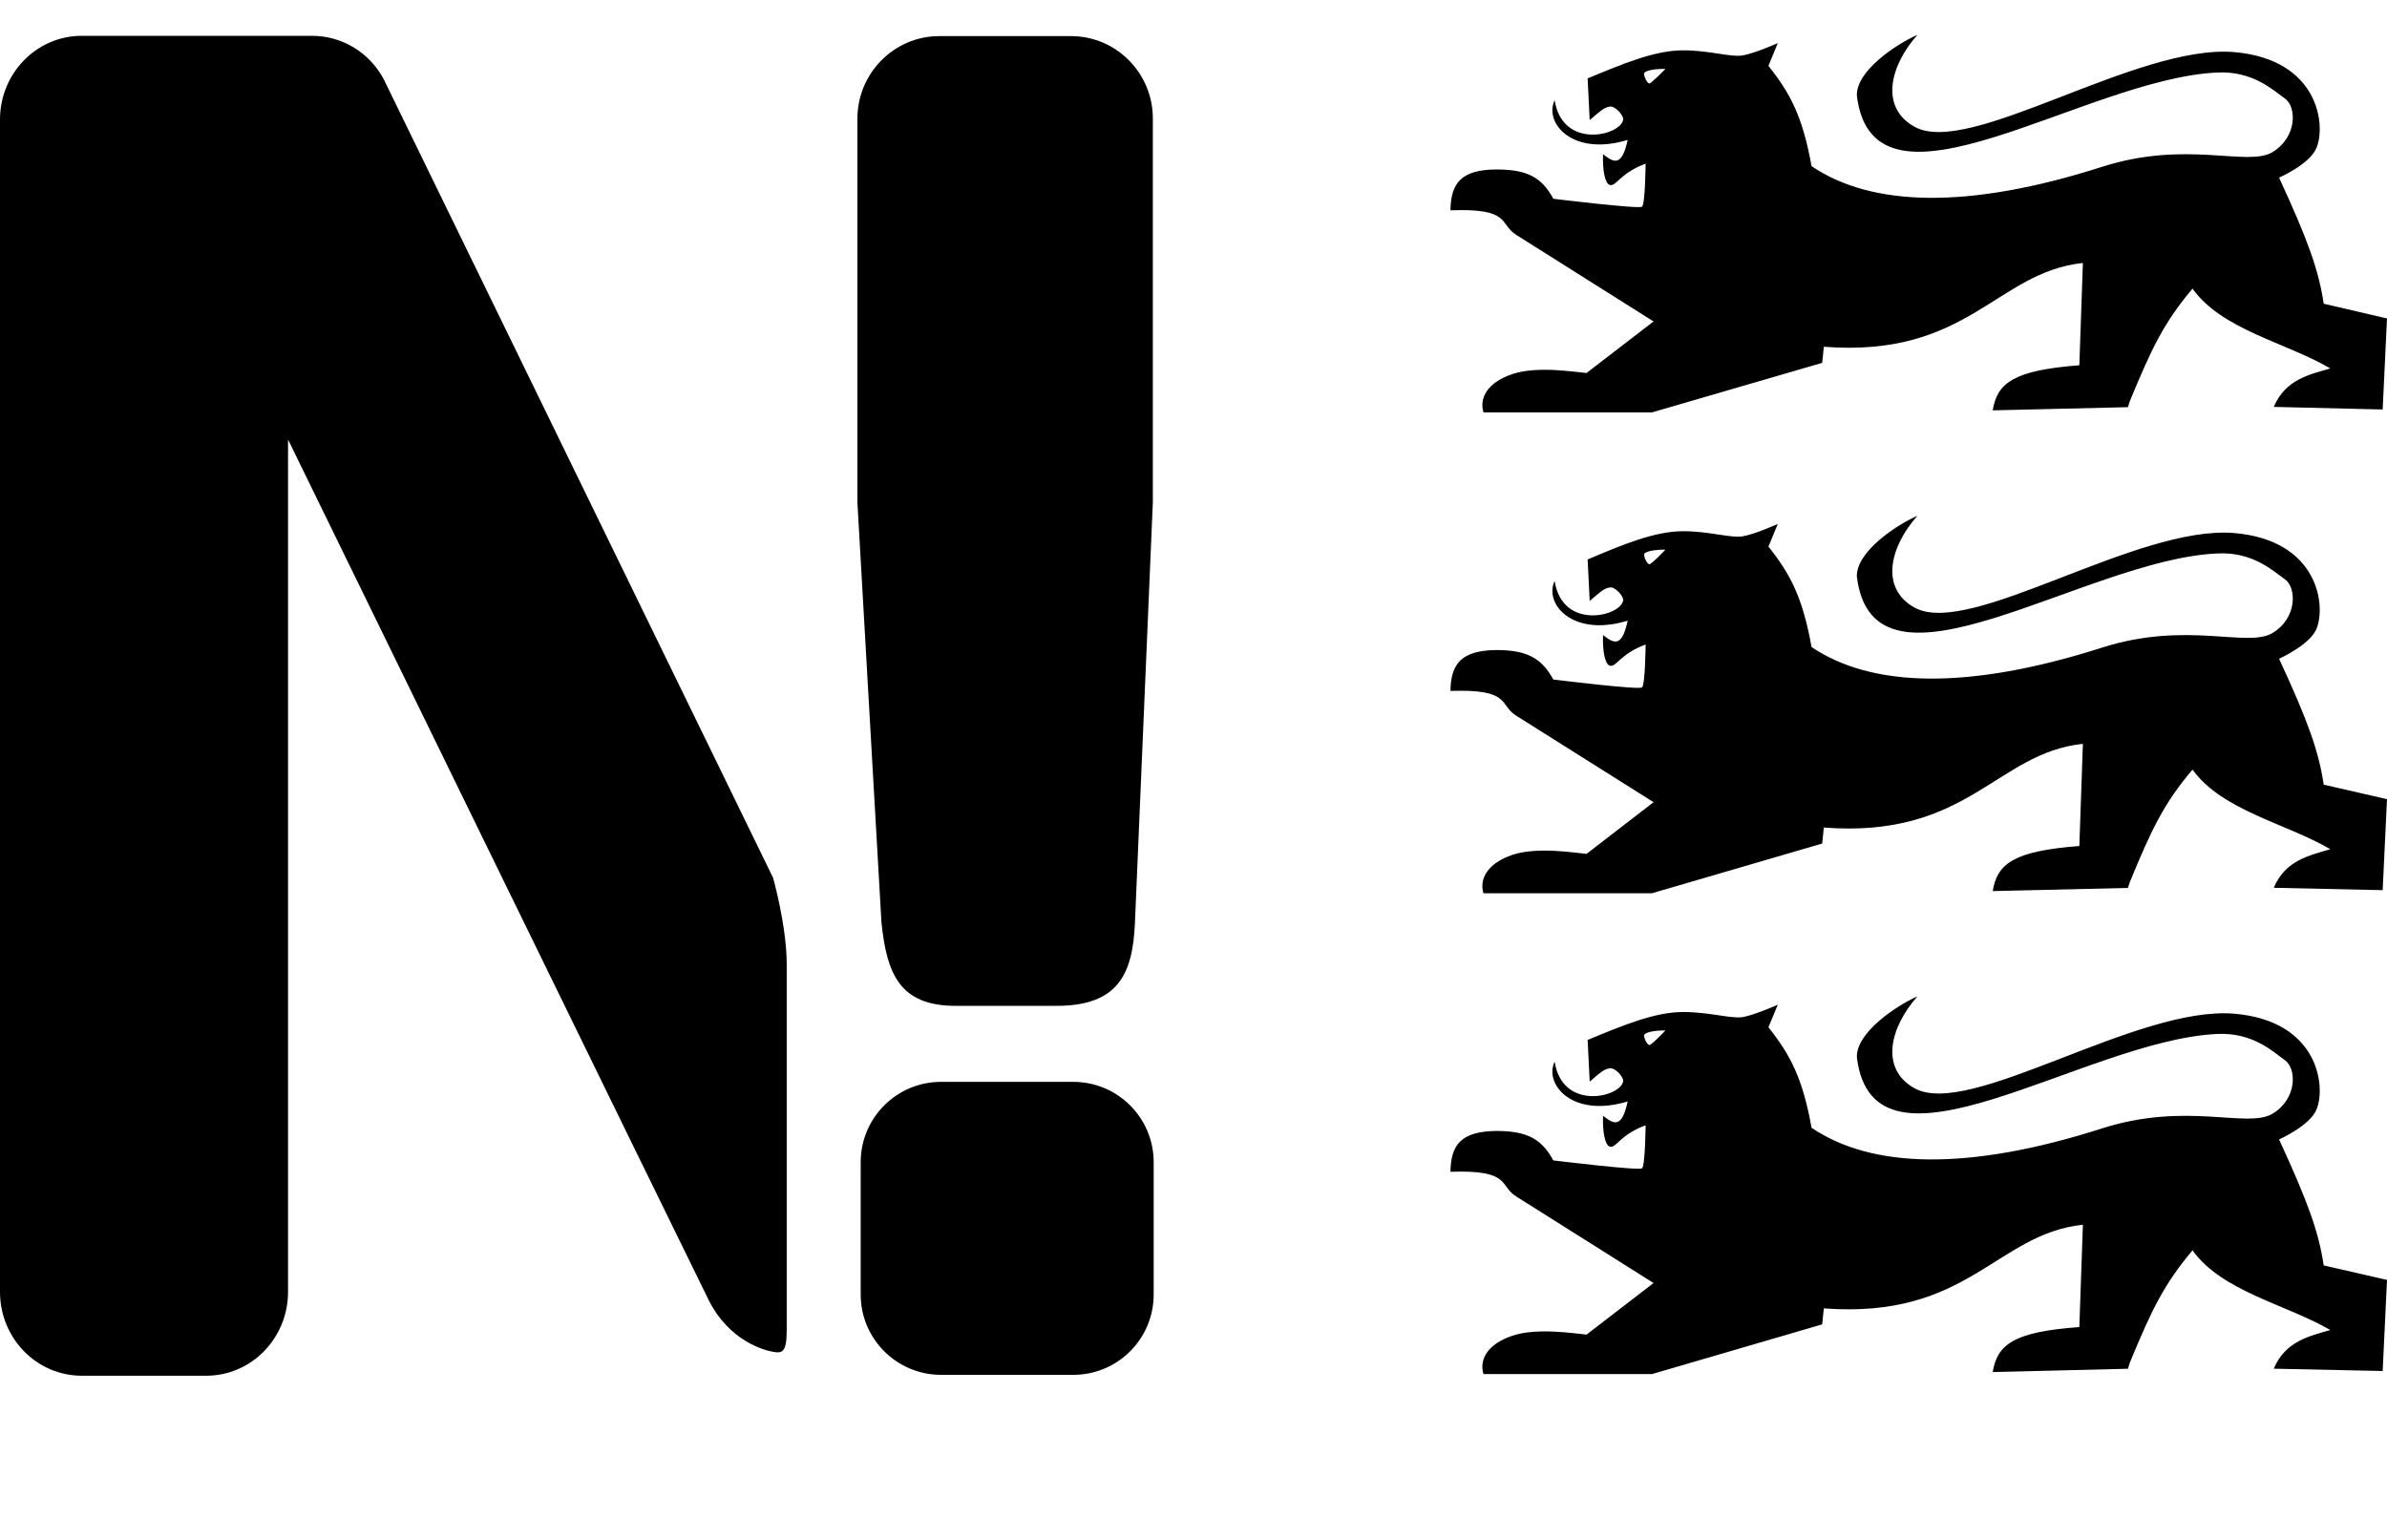
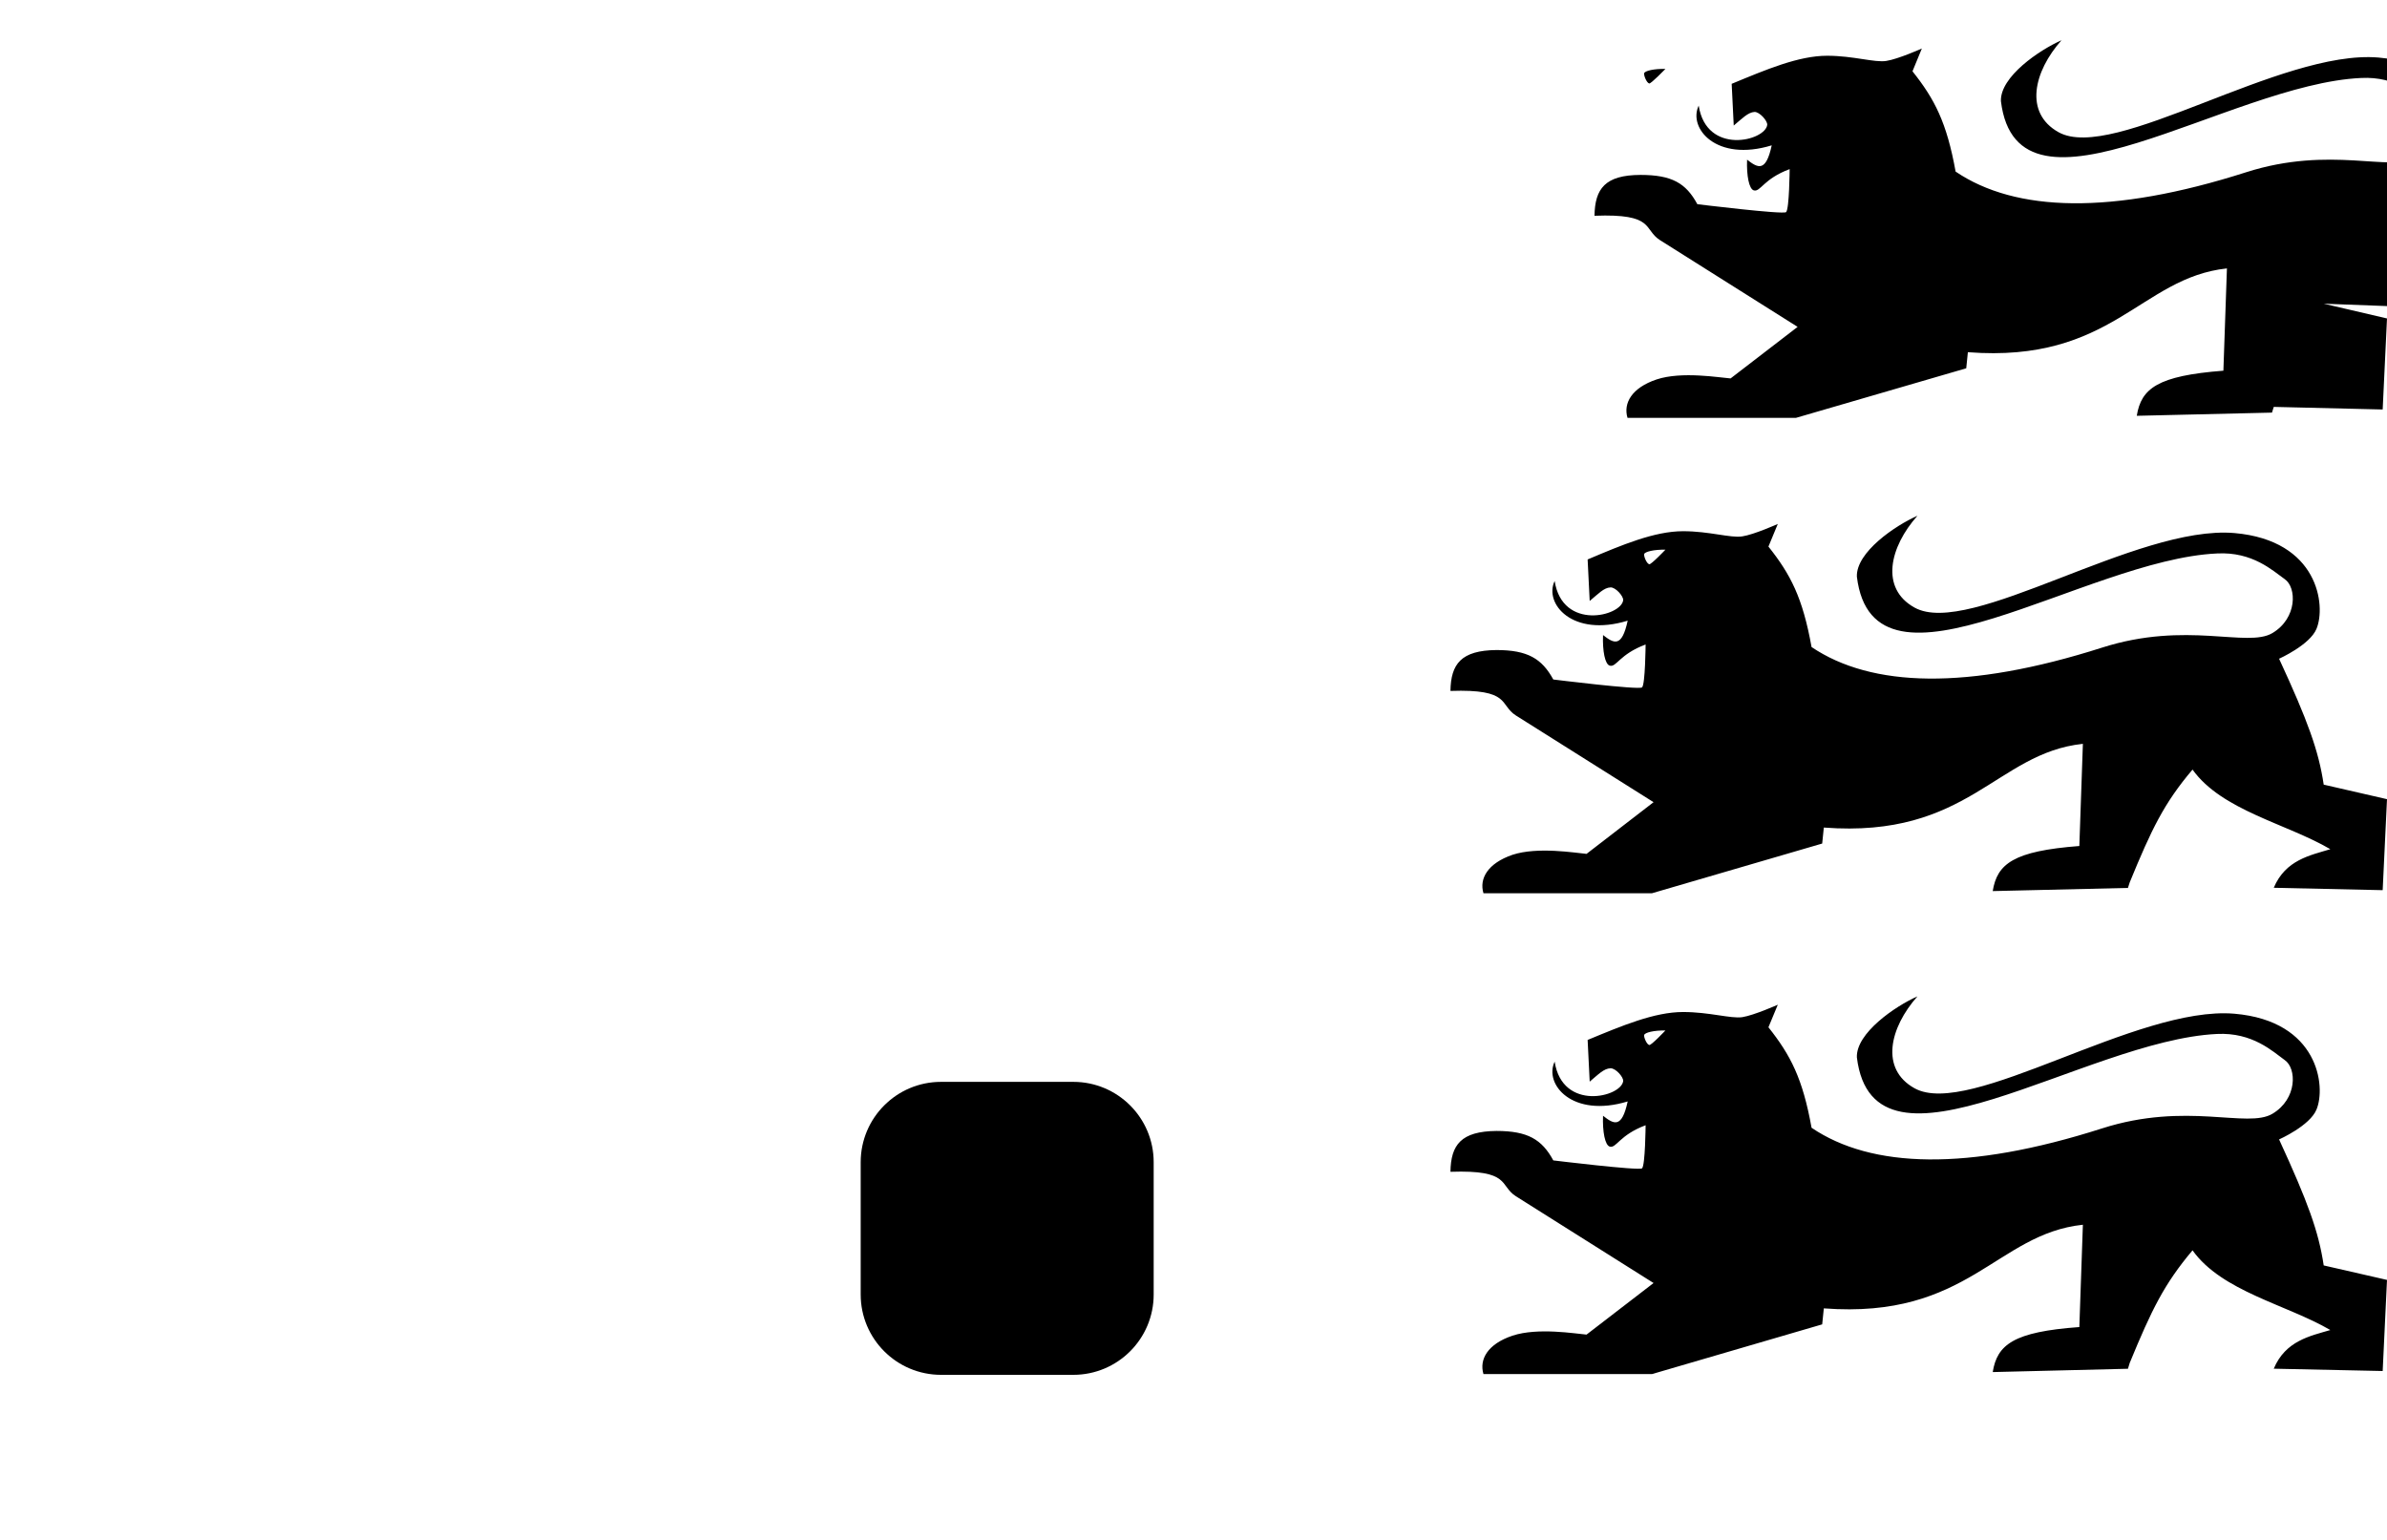
<svg xmlns="http://www.w3.org/2000/svg" xmlns:ns1="http://sodipodi.sourceforge.net/DTD/sodipodi-0.dtd" xmlns:ns2="http://www.inkscape.org/namespaces/inkscape" version="1.1" id="Ebene_1" x="0px" y="0px" width="101.031" height="65.2" viewBox="0 0 101.031 65.2" enable-background="new 0 0 498.756 170.079" xml:space="preserve" ns1:docname="Logo_NS_ohneschrift_SW.svg" ns2:version="0.92.3 (2405546, 2018-03-11)">
  <defs id="defs1009">
	
	
	
	
</defs>
  <ns1:namedview pagecolor="#ffffff" bordercolor="#666666" borderopacity="1" objecttolerance="10" gridtolerance="10" guidetolerance="10" ns2:pageopacity="0" ns2:pageshadow="2" ns2:window-width="2934" ns2:window-height="1588" id="namedview1007" showgrid="false" fit-margin-top="0" fit-margin-left="0" fit-margin-right="0" fit-margin-bottom="0" ns2:zoom="9.7041436" ns2:cx="65.47086" ns2:cy="50.656497" ns2:window-x="542" ns2:window-y="147" ns2:window-maximized="0" ns2:current-layer="Ebene_1" viewbox-x="-0.2" />
  <g id="g996" transform="translate(-56.822,-55.342)" style="fill:#000000">
    <g id="g986" style="fill:#000000">
      <path style="clip-rule:evenodd;fill-rule:evenodd;fill:#000000" ns2:connector-curvature="0" id="path984" d="m 127.311,98.96 c -0.47,-0.009 -0.878,0.085 -0.9,0.196 -0.018,0.083 0.104,0.392 0.216,0.419 0.074,0.031 0.684,-0.615 0.684,-0.615 z m 27.863,9.945 2.679,0.613 -0.183,3.856 -4.61,-0.098 c 0.496,-1.184 1.541,-1.384 2.395,-1.636 -1.86,-1.083 -4.591,-1.633 -5.833,-3.374 -1.207,1.432 -1.736,2.526 -2.659,4.767 l -0.075,0.246 -5.723,0.14 c 0.188,-1.162 0.879,-1.704 3.666,-1.905 l 0.15,-4.331 c -3.677,0.389 -4.845,4.004 -10.965,3.54 l -0.069,0.677 -7.203,2.104 h -7.134 c -0.185,-0.619 0.175,-1.274 1.232,-1.626 1.067,-0.354 2.662,-0.084 3.131,-0.045 l 2.837,-2.183 -5.829,-3.674 c -0.708,-0.45 -0.203,-1.124 -2.768,-1.034 0.017,-1.145 0.45,-1.714 1.948,-1.729 1.322,0 1.923,0.359 2.405,1.247 0,0 3.622,0.442 3.756,0.336 0.137,-0.13 0.151,-1.824 0.151,-1.824 -1.112,0.416 -1.236,0.981 -1.517,0.904 -0.202,-0.058 -0.311,-0.632 -0.285,-1.306 0.456,0.36 0.795,0.553 1.043,-0.606 -2.346,0.714 -3.548,-0.728 -3.091,-1.684 0.329,2.118 2.822,1.497 2.901,0.821 0.014,-0.174 -0.322,-0.549 -0.536,-0.54 -0.279,0.005 -0.523,0.265 -0.882,0.565 l -0.087,-1.765 c 1.461,-0.605 2.83,-1.182 4.041,-1.182 1.114,0 2.017,0.288 2.504,0.218 0.499,-0.079 1.504,-0.527 1.504,-0.527 l -0.396,0.955 c 0.938,1.183 1.449,2.165 1.825,4.253 2.534,1.717 6.599,1.849 12.297,0.027 3.579,-1.146 6.148,0.017 7.21,-0.619 1.057,-0.631 1.031,-1.926 0.519,-2.274 -0.498,-0.357 -1.355,-1.179 -2.864,-1.104 -5.595,0.262 -14.54,6.74 -15.244,0.99 -0.038,-1.028 1.625,-2.166 2.564,-2.582 -1.175,1.328 -1.593,3.072 -0.124,3.89 2.333,1.298 9.402,-3.508 13.54,-3.155 3.561,0.306 3.881,3.08 3.474,4.055 -0.28,0.688 -1.584,1.266 -1.584,1.266 1.22,2.652 1.675,3.902 1.889,5.333 z" />
    </g>
    <g id="g990" style="fill:#000000">
      <path style="clip-rule:evenodd;fill-rule:evenodd;fill:#000000" ns2:connector-curvature="0" id="path988" d="m 127.311,78.61 c -0.47,-0.013 -0.878,0.085 -0.9,0.188 -0.018,0.09 0.104,0.399 0.216,0.427 0.074,0.027 0.684,-0.615 0.684,-0.615 z m 27.863,9.944 2.679,0.615 -0.183,3.852 -4.61,-0.101 c 0.496,-1.181 1.541,-1.374 2.395,-1.633 -1.86,-1.089 -4.591,-1.637 -5.833,-3.37 -1.207,1.421 -1.736,2.526 -2.659,4.775 l -0.075,0.234 -5.723,0.134 c 0.188,-1.157 0.879,-1.695 3.666,-1.908 l 0.15,-4.325 c -3.677,0.39 -4.845,4.01 -10.965,3.544 l -0.069,0.677 -7.203,2.103 h -7.134 c -0.185,-0.614 0.175,-1.266 1.232,-1.628 1.067,-0.349 2.662,-0.079 3.131,-0.038 l 2.837,-2.188 -5.829,-3.671 c -0.708,-0.453 -0.203,-1.127 -2.768,-1.038 0.017,-1.141 0.45,-1.716 1.948,-1.731 1.322,0 1.923,0.366 2.405,1.247 0,0 3.622,0.451 3.756,0.334 0.137,-0.12 0.151,-1.816 0.151,-1.816 -1.112,0.416 -1.236,0.977 -1.517,0.895 -0.202,-0.053 -0.311,-0.62 -0.285,-1.294 0.456,0.354 0.795,0.552 1.043,-0.609 -2.346,0.718 -3.548,-0.726 -3.091,-1.68 0.329,2.115 2.822,1.493 2.901,0.812 0.014,-0.169 -0.322,-0.551 -0.536,-0.54 -0.279,0.008 -0.523,0.277 -0.882,0.574 l -0.087,-1.757 c 1.461,-0.619 2.83,-1.196 4.041,-1.196 1.114,0 2.017,0.298 2.504,0.219 0.499,-0.075 1.504,-0.526 1.504,-0.526 l -0.396,0.958 c 0.938,1.178 1.449,2.163 1.825,4.252 2.534,1.709 6.599,1.842 12.297,0.024 3.579,-1.144 6.148,0.021 7.21,-0.616 1.057,-0.632 1.031,-1.932 0.519,-2.283 -0.498,-0.35 -1.355,-1.168 -2.864,-1.086 -5.595,0.255 -14.54,6.727 -15.244,0.983 -0.038,-1.035 1.625,-2.166 2.564,-2.579 -1.175,1.32 -1.593,3.07 -0.124,3.886 2.333,1.299 9.402,-3.507 13.54,-3.154 3.561,0.311 3.881,3.075 3.474,4.053 -0.28,0.683 -1.584,1.267 -1.584,1.267 1.22,2.638 1.675,3.897 1.889,5.329 z" />
    </g>
    <g id="g994" style="fill:#000000">
-       <path style="clip-rule:evenodd;fill-rule:evenodd;fill:#000000" ns2:connector-curvature="0" id="path992" d="m 127.311,58.261 c -0.47,-0.015 -0.878,0.078 -0.9,0.184 -0.018,0.094 0.104,0.401 0.216,0.431 0.074,0.014 0.684,-0.615 0.684,-0.615 z m 27.863,9.936 2.679,0.624 -0.183,3.854 -4.61,-0.11 c 0.496,-1.175 1.541,-1.377 2.395,-1.627 -1.86,-1.096 -4.591,-1.631 -5.833,-3.379 -1.207,1.429 -1.736,2.533 -2.659,4.776 l -0.075,0.242 -5.723,0.135 c 0.188,-1.159 0.879,-1.695 3.666,-1.909 l 0.15,-4.33 c -3.677,0.394 -4.845,4.018 -10.965,3.547 l -0.069,0.681 -7.203,2.097 h -7.134 c -0.185,-0.616 0.175,-1.271 1.232,-1.625 1.067,-0.354 2.662,-0.077 3.131,-0.043 l 2.837,-2.182 -5.829,-3.674 c -0.708,-0.453 -0.203,-1.13 -2.768,-1.029 0.017,-1.149 0.45,-1.725 1.948,-1.729 1.322,0 1.923,0.345 2.405,1.239 0,0 3.622,0.445 3.756,0.336 0.137,-0.128 0.151,-1.821 0.151,-1.821 -1.112,0.413 -1.236,0.979 -1.517,0.9 -0.202,-0.056 -0.311,-0.623 -0.285,-1.3 0.456,0.355 0.795,0.548 1.043,-0.606 -2.346,0.717 -3.548,-0.725 -3.091,-1.681 0.329,2.114 2.822,1.497 2.901,0.813 0.014,-0.169 -0.322,-0.549 -0.536,-0.546 -0.279,0.015 -0.523,0.278 -0.882,0.576 l -0.087,-1.766 c 1.461,-0.604 2.83,-1.188 4.041,-1.188 1.114,0 2.017,0.3 2.504,0.219 0.499,-0.076 1.504,-0.525 1.504,-0.525 l -0.396,0.964 c 0.938,1.179 1.449,2.162 1.825,4.245 2.534,1.716 6.599,1.85 12.297,0.028 3.579,-1.146 6.148,0.015 7.21,-0.62 1.057,-0.637 1.031,-1.933 0.519,-2.277 -0.498,-0.354 -1.355,-1.172 -2.864,-1.093 -5.595,0.255 -14.54,6.73 -15.244,0.981 -0.038,-1.034 1.625,-2.163 2.564,-2.578 -1.175,1.323 -1.593,3.074 -0.124,3.893 2.333,1.296 9.402,-3.511 13.54,-3.161 3.561,0.314 3.881,3.081 3.474,4.053 -0.28,0.692 -1.584,1.26 -1.584,1.26 1.22,2.65 1.675,3.907 1.889,5.336 z" />
+       <path style="clip-rule:evenodd;fill-rule:evenodd;fill:#000000" ns2:connector-curvature="0" id="path992" d="m 127.311,58.261 c -0.47,-0.015 -0.878,0.078 -0.9,0.184 -0.018,0.094 0.104,0.401 0.216,0.431 0.074,0.014 0.684,-0.615 0.684,-0.615 z m 27.863,9.936 2.679,0.624 -0.183,3.854 -4.61,-0.11 l -0.075,0.242 -5.723,0.135 c 0.188,-1.159 0.879,-1.695 3.666,-1.909 l 0.15,-4.33 c -3.677,0.394 -4.845,4.018 -10.965,3.547 l -0.069,0.681 -7.203,2.097 h -7.134 c -0.185,-0.616 0.175,-1.271 1.232,-1.625 1.067,-0.354 2.662,-0.077 3.131,-0.043 l 2.837,-2.182 -5.829,-3.674 c -0.708,-0.453 -0.203,-1.13 -2.768,-1.029 0.017,-1.149 0.45,-1.725 1.948,-1.729 1.322,0 1.923,0.345 2.405,1.239 0,0 3.622,0.445 3.756,0.336 0.137,-0.128 0.151,-1.821 0.151,-1.821 -1.112,0.413 -1.236,0.979 -1.517,0.9 -0.202,-0.056 -0.311,-0.623 -0.285,-1.3 0.456,0.355 0.795,0.548 1.043,-0.606 -2.346,0.717 -3.548,-0.725 -3.091,-1.681 0.329,2.114 2.822,1.497 2.901,0.813 0.014,-0.169 -0.322,-0.549 -0.536,-0.546 -0.279,0.015 -0.523,0.278 -0.882,0.576 l -0.087,-1.766 c 1.461,-0.604 2.83,-1.188 4.041,-1.188 1.114,0 2.017,0.3 2.504,0.219 0.499,-0.076 1.504,-0.525 1.504,-0.525 l -0.396,0.964 c 0.938,1.179 1.449,2.162 1.825,4.245 2.534,1.716 6.599,1.85 12.297,0.028 3.579,-1.146 6.148,0.015 7.21,-0.62 1.057,-0.637 1.031,-1.933 0.519,-2.277 -0.498,-0.354 -1.355,-1.172 -2.864,-1.093 -5.595,0.255 -14.54,6.73 -15.244,0.981 -0.038,-1.034 1.625,-2.163 2.564,-2.578 -1.175,1.323 -1.593,3.074 -0.124,3.893 2.333,1.296 9.402,-3.511 13.54,-3.161 3.561,0.314 3.881,3.081 3.474,4.053 -0.28,0.692 -1.584,1.26 -1.584,1.26 1.22,2.65 1.675,3.907 1.889,5.336 z" />
    </g>
  </g>
-   <path style="fill:#000000" ns2:connector-curvature="0" id="path998" d="M 36.291,21.284 V 5.019 c 0,-1.924 1.556,-3.491 3.466,-3.491 h 5.575 c 1.913,0 3.463,1.567 3.463,3.491 V 21.248 l -0.76,17.853 c -0.099,2.147 -0.723,3.475 -3.325,3.475 0,0 -2.426,0 -4.257,0 -2.377,0 -2.917,-1.357 -3.144,-3.519 z" />
-   <path style="fill:#000000" ns2:connector-curvature="0" id="path1000" d="M 32.721,37.154 16.231,3.332 c -0.614,-1.129 -1.771,-1.816 -3.024,-1.816 H 3.463 c -1.917,0 -3.463,1.588 -3.463,3.547 V 54.681 c 0,1.963 1.546,3.551 3.463,3.551 h 5.265 c 1.912,0 3.464,-1.588 3.464,-3.551 v -36.076 c 0,0 17.102,35.012 17.807,36.432 0.861,1.714 2.333,2.116 2.716,2.182 0.378,0.066 0.583,0.049 0.583,-0.906 0,0 0,-14.608 0,-15.501 10e-4,-1.611 -0.577,-3.658 -0.577,-3.658 z" />
  <path d="m 48.83,54.793 c 0,1.878 -1.523,3.401 -3.401,3.401 H 39.83 c -1.878,0 -3.401,-1.523 -3.401,-3.401 v -5.599 c 0,-1.878 1.523,-3.401 3.401,-3.401 h 5.599 c 1.878,0 3.401,1.523 3.401,3.401 z" id="path1004" ns2:connector-curvature="0" style="fill:#000000" />
</svg>